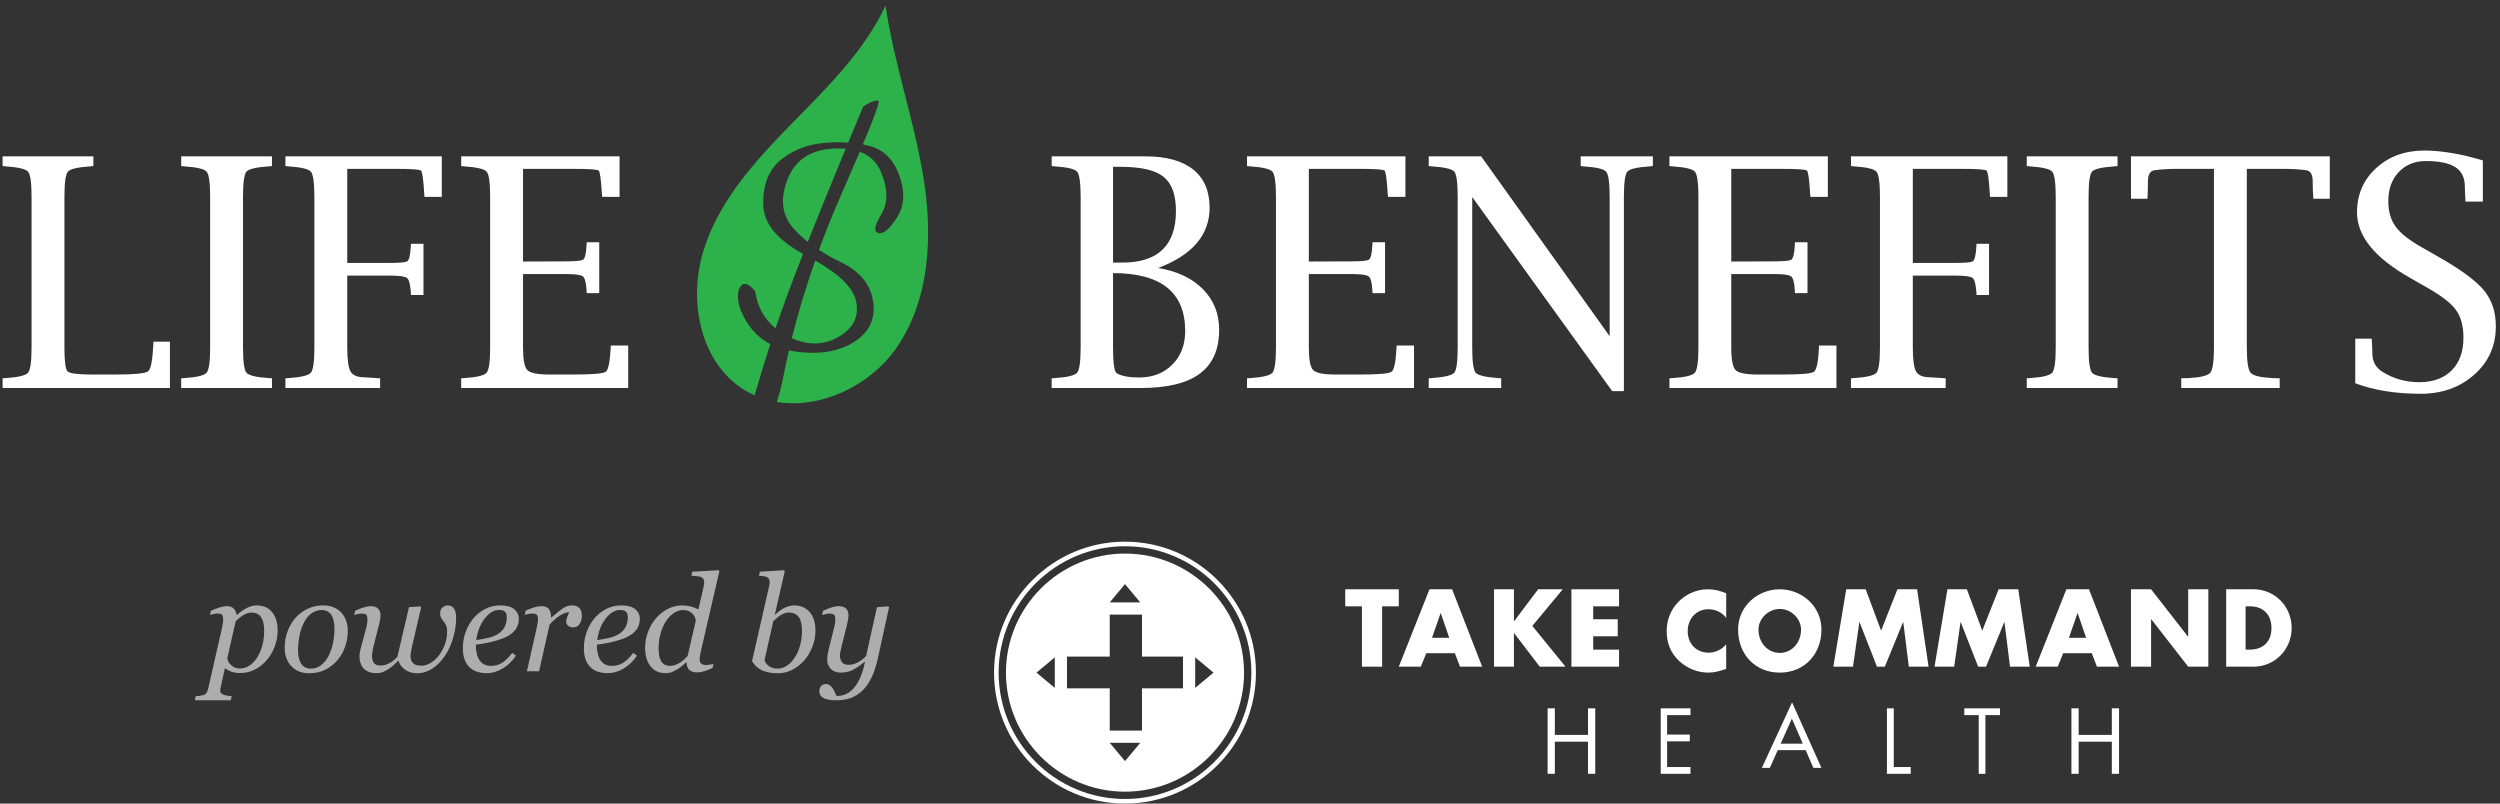
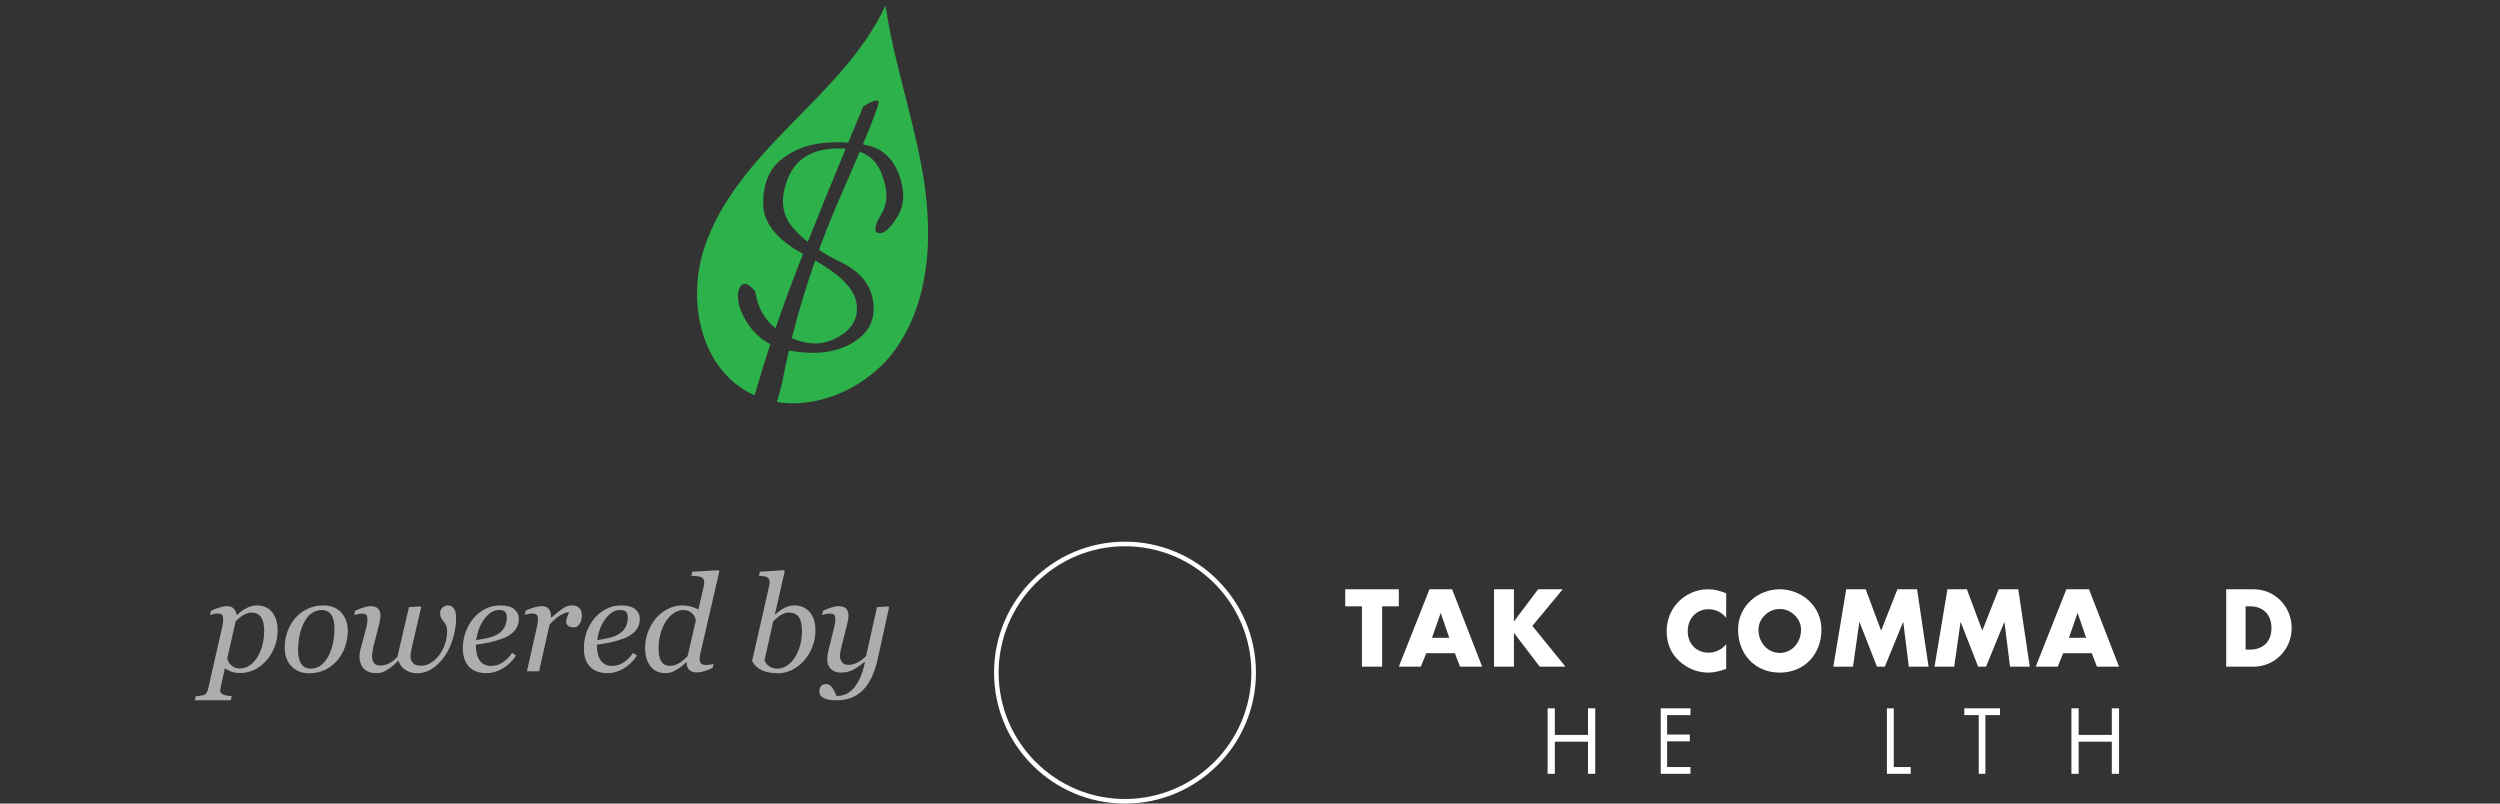
<svg xmlns="http://www.w3.org/2000/svg" width="420px" height="135px" viewBox="0 0 420 135" version="1.1">
  <rect x="0" y="0" width="420" height="135" fill="#333333" stroke="none" />
  <title>life-benefits-white</title>
  <desc>Created with Sketch.</desc>
  <defs />
  <g id="Page-1" stroke="none" stroke-width="1" fill="none" fill-rule="evenodd">
    <g id="life-benefits-white">
      <g id="Group-2">
-         <path d="M28.546,65.181 L0.438,65.181 L0.438,63.551 L0.937,63.524 C3.058,63.384 4.316,63.082 4.71,62.618 C5.105,62.153 5.302,60.737 5.302,58.371 L5.302,33.076 C5.302,30.704 5.105,29.291 4.71,28.838 C4.316,28.384 3.058,28.087 0.937,27.948 L0.438,27.896 L0.438,26.265 L15.688,26.265 L15.688,27.896 L15.189,27.948 C13.049,28.087 11.788,28.384 11.402,28.838 C11.016,29.291 10.824,30.704 10.824,33.076 L10.824,58.371 C10.824,60.702 11.001,62.043 11.356,62.394 C11.711,62.744 13.059,62.92 15.4,62.92 L19.419,62.92 C22.594,62.92 24.413,62.74 24.875,62.381 C25.337,62.021 25.631,60.536 25.758,57.924 L25.785,57.398 L28.546,57.398 L28.546,65.181 Z M45.69,63.55 L45.69,65.18 L30.44,65.18 L30.44,63.55 L30.939,63.524 C33.06,63.383 34.318,63.081 34.712,62.617 C35.107,62.153 35.304,60.737 35.304,58.37 L35.304,33.075 C35.304,30.703 35.107,29.291 34.712,28.837 C34.318,28.383 33.06,28.087 30.939,27.947 L30.44,27.895 L30.44,26.265 L45.69,26.265 L45.69,27.895 L45.19,27.947 C43.051,28.087 41.79,28.383 41.404,28.837 C41.018,29.291 40.826,30.703 40.826,33.075 L40.826,58.37 C40.826,60.737 41.018,62.153 41.404,62.617 C41.79,63.081 43.051,63.383 45.19,63.524 L45.69,63.55 Z M58.338,46.301 L58.338,58.37 C58.338,60.439 58.526,61.793 58.903,62.433 C59.28,63.073 60.082,63.392 61.309,63.392 C61.379,63.392 62.063,63.436 63.36,63.524 L63.859,63.55 L63.859,65.18 L47.952,65.18 L47.952,63.55 L48.451,63.524 C50.572,63.384 51.83,63.081 52.224,62.617 C52.619,62.153 52.816,60.737 52.816,58.37 L52.816,33.075 C52.816,30.703 52.619,29.291 52.224,28.837 C51.83,28.384 50.572,28.087 48.451,27.947 L47.952,27.895 L47.952,26.265 L74.22,26.265 L74.22,33.075 L71.301,33.075 L71.275,32.575 C71.133,30.156 70.948,28.851 70.719,28.657 C70.49,28.465 69.08,28.368 66.489,28.368 L58.338,28.368 L58.338,44.171 L65.463,44.171 C67.041,44.171 68.005,44.093 68.356,43.935 C68.707,43.777 68.925,42.945 69.013,41.437 L69.04,40.963 L71.143,40.963 L71.143,49.562 L69.04,49.562 L69.013,49.062 C68.925,47.73 68.707,46.937 68.356,46.682 C68.005,46.428 67.041,46.301 65.463,46.301 L58.338,46.301 Z M105.536,65.181 L77.48,65.181 L77.48,63.551 L77.98,63.524 C80.1,63.384 81.359,63.082 81.753,62.618 C82.147,62.153 82.345,60.737 82.345,58.371 L82.345,33.076 C82.345,30.704 82.147,29.291 81.753,28.838 C81.359,28.384 80.1,28.087 77.98,27.948 L77.48,27.896 L77.48,26.265 L104.09,26.265 L104.09,33.076 L101.171,33.076 L101.119,32.576 C100.978,30.157 100.799,28.851 100.58,28.658 C100.36,28.466 98.953,28.369 96.359,28.369 L87.867,28.369 L87.867,43.935 L94.992,43.909 C96.57,43.909 97.538,43.826 97.898,43.659 C98.257,43.493 98.472,42.664 98.542,41.174 L98.568,40.701 L100.672,40.701 L100.672,49.246 L98.568,49.246 L98.542,48.777 C98.472,47.456 98.257,46.669 97.898,46.417 C97.538,46.165 96.57,46.039 94.992,46.039 L87.867,46.039 L87.867,58.371 C87.867,60.405 88.107,61.671 88.59,62.17 C89.072,62.67 90.32,62.92 92.336,62.92 L96.491,62.92 C99.576,62.92 101.333,62.766 101.763,62.459 C102.192,62.153 102.469,60.843 102.591,58.529 L102.618,58.055 L105.536,58.055 L105.536,65.181 Z M237.553,65.181 L209.498,65.181 L209.498,63.551 L209.997,63.524 C212.117,63.384 213.375,63.082 213.77,62.618 C214.164,62.153 214.362,60.737 214.362,58.371 L214.362,33.076 C214.362,30.704 214.164,29.291 213.77,28.838 C213.375,28.384 212.117,28.087 209.997,27.948 L209.498,27.896 L209.498,26.265 L236.108,26.265 L236.108,33.076 L233.19,33.076 L233.137,32.576 C232.996,30.157 232.817,28.851 232.598,28.658 C232.377,28.466 230.971,28.369 228.377,28.369 L219.883,28.369 L219.883,43.935 L227.01,43.909 C228.588,43.909 229.555,43.826 229.914,43.659 C230.274,43.493 230.489,42.664 230.559,41.174 L230.586,40.701 L232.69,40.701 L232.69,49.246 L230.586,49.246 L230.559,48.777 C230.489,47.456 230.274,46.669 229.914,46.417 C229.555,46.165 228.588,46.039 227.01,46.039 L219.883,46.039 L219.883,58.371 C219.883,60.405 220.125,61.671 220.608,62.17 C221.088,62.67 222.338,62.92 224.354,62.92 L228.508,62.92 C231.594,62.92 233.35,62.766 233.78,62.459 C234.209,62.153 234.487,60.843 234.61,58.529 L234.635,58.055 L237.553,58.055 L237.553,65.181 Z M270.845,65.707 L247.335,33.102 L247.335,58.371 C247.335,60.755 247.528,62.17 247.913,62.618 C248.299,63.064 249.571,63.367 251.727,63.524 L252.199,63.551 L252.199,65.181 L240.026,65.181 L240.026,63.551 L240.498,63.524 C242.655,63.367 243.926,63.064 244.312,62.618 C244.697,62.17 244.89,60.755 244.89,58.371 L244.89,33.076 C244.89,30.686 244.698,29.269 244.315,28.825 C243.931,28.38 242.666,28.087 240.522,27.948 L240.026,27.896 L240.026,26.266 L248.833,26.266 L270.422,56.478 L270.422,33.076 C270.422,30.704 270.225,29.291 269.83,28.838 C269.436,28.384 268.169,28.087 266.031,27.948 L265.557,27.896 L265.557,26.266 L277.679,26.266 L277.679,27.896 L277.179,27.948 C275.04,28.087 273.779,28.384 273.393,28.838 C273.007,29.291 272.815,30.704 272.815,33.076 L272.815,65.707 L270.845,65.707 Z M308.522,65.181 L280.466,65.181 L280.466,63.551 L280.965,63.524 C283.086,63.384 284.344,63.082 284.739,62.618 C285.133,62.153 285.331,60.737 285.331,58.371 L285.331,33.076 C285.331,30.704 285.133,29.291 284.739,28.838 C284.344,28.384 283.086,28.087 280.965,27.948 L280.466,27.896 L280.466,26.265 L307.076,26.265 L307.076,33.076 L304.158,33.076 L304.105,32.576 C303.964,30.157 303.785,28.851 303.566,28.658 C303.346,28.466 301.94,28.369 299.345,28.369 L290.852,28.369 L290.852,43.935 L297.978,43.909 C299.556,43.909 300.524,43.826 300.883,43.659 C301.243,43.493 301.458,42.664 301.528,41.174 L301.554,40.701 L303.658,40.701 L303.658,49.246 L301.554,49.246 L301.528,48.777 C301.458,47.456 301.243,46.669 300.883,46.417 C300.524,46.165 299.556,46.039 297.978,46.039 L290.852,46.039 L290.852,58.371 C290.852,60.405 291.093,61.671 291.576,62.17 C292.057,62.67 293.306,62.92 295.323,62.92 L299.477,62.92 C302.562,62.92 304.319,62.766 304.749,62.459 C305.178,62.153 305.455,60.843 305.578,58.529 L305.603,58.055 L308.522,58.055 L308.522,65.181 Z M321.354,46.301 L321.354,58.37 C321.354,60.439 321.542,61.793 321.919,62.433 C322.296,63.073 323.098,63.392 324.326,63.392 C324.395,63.392 325.079,63.436 326.376,63.524 L326.876,63.55 L326.876,65.18 L310.968,65.18 L310.968,63.55 L311.467,63.524 C313.588,63.384 314.846,63.081 315.241,62.617 C315.635,62.153 315.833,60.737 315.833,58.37 L315.833,33.075 C315.833,30.703 315.635,29.291 315.241,28.837 C314.846,28.384 313.588,28.087 311.467,27.947 L310.968,27.895 L310.968,26.265 L337.236,26.265 L337.236,33.075 L334.318,33.075 L334.292,32.575 C334.15,30.156 333.965,28.851 333.736,28.657 C333.506,28.465 332.096,28.368 329.505,28.368 L321.354,28.368 L321.354,44.171 L328.48,44.171 C330.058,44.171 331.022,44.093 331.373,43.935 C331.723,43.777 331.942,42.945 332.03,41.437 L332.056,40.963 L334.16,40.963 L334.16,49.562 L332.056,49.562 L332.03,49.062 C331.942,47.73 331.723,46.937 331.373,46.682 C331.022,46.428 330.058,46.301 328.48,46.301 L321.354,46.301 Z M355.747,63.55 L355.747,65.18 L340.496,65.18 L340.496,63.55 L340.995,63.524 C343.116,63.383 344.374,63.081 344.768,62.617 C345.163,62.153 345.36,60.737 345.36,58.37 L345.36,33.075 C345.36,30.703 345.163,29.291 344.768,28.837 C344.374,28.383 343.116,28.087 340.995,27.947 L340.496,27.895 L340.496,26.265 L355.747,26.265 L355.747,27.895 L355.247,27.947 C353.108,28.087 351.846,28.383 351.461,28.837 C351.075,29.291 350.882,30.703 350.882,33.075 L350.882,58.37 C350.882,60.737 351.075,62.153 351.461,62.617 C351.846,63.081 353.108,63.383 355.247,63.524 L355.747,63.55 Z M371.943,28.369 L365.738,28.369 C364.284,28.369 363.012,28.448 361.925,28.605 C361.207,28.711 360.848,29.359 360.848,30.551 C360.848,31.445 360.83,32.217 360.796,32.865 L360.769,33.391 L358.007,33.391 L358.007,26.265 L391.401,26.265 L391.401,33.391 L388.64,33.391 L388.615,32.865 C388.562,32.217 388.536,31.445 388.536,30.551 C388.536,29.359 388.185,28.711 387.483,28.605 C386.38,28.448 385.111,28.369 383.678,28.369 L377.466,28.369 L377.466,58.371 C377.466,60.702 377.675,62.118 378.096,62.618 C378.517,63.117 379.771,63.419 381.856,63.524 L382.988,63.551 L382.988,65.181 L366.449,65.181 L366.449,63.551 L367.579,63.524 C369.666,63.419 370.914,63.117 371.327,62.618 C371.738,62.118 371.943,60.702 371.943,58.371 L371.943,28.369 Z M395.688,64.392 L395.688,56.898 L398.449,56.898 L398.475,57.371 C398.528,58.248 398.554,58.906 398.554,59.344 C398.554,60.729 399.124,61.772 400.263,62.473 C402.122,63.63 404.172,64.208 406.417,64.208 C408.748,64.208 410.571,63.547 411.885,62.223 C413.2,60.9 413.858,59.072 413.858,56.741 C413.858,54.778 413.437,53.217 412.595,52.06 C411.754,50.903 410.115,49.641 407.678,48.274 L404.917,46.696 C398.958,43.33 395.977,39.658 395.977,35.679 C395.977,32.681 397.051,30.201 399.199,28.238 C401.345,26.274 404.041,25.292 407.284,25.292 C408.686,25.292 410.207,25.429 411.846,25.7 C413.485,25.972 415.242,26.388 417.118,26.949 L417.118,33.865 L414.2,33.865 L414.178,33.417 C414.123,32.471 414.094,31.779 414.094,31.34 C414.094,29.868 413.567,28.786 412.513,28.093 C411.459,27.401 409.808,27.054 407.56,27.054 C405.68,27.054 404.156,27.672 402.988,28.908 C401.82,30.144 401.236,31.77 401.236,33.786 C401.236,35.504 401.639,36.924 402.446,38.045 C403.251,39.167 404.708,40.324 406.811,41.516 L409.572,43.094 C413.393,45.267 415.969,47.161 417.302,48.773 C418.634,50.386 419.3,52.411 419.3,54.848 C419.3,58.091 418.095,60.786 415.685,62.933 C413.275,65.08 410.264,66.154 406.653,66.154 C404.549,66.154 402.582,66.005 400.75,65.707 C398.917,65.409 397.23,64.971 395.688,64.392 Z M194.557,45.025 C197.76,45.551 200.271,46.734 202.09,48.573 C203.907,50.412 204.817,52.69 204.817,55.405 C204.817,58.698 203.738,61.151 201.581,62.763 C199.424,64.375 196.128,65.18 191.694,65.18 L176.682,65.18 L176.682,63.55 L177.181,63.524 C179.302,63.383 180.56,63.081 180.954,62.617 C181.349,62.152 181.546,60.736 181.546,58.37 L181.546,33.075 C181.546,30.703 181.349,29.291 180.954,28.837 C180.56,28.383 179.302,28.087 177.181,27.947 L176.682,27.895 L176.682,26.265 L192.404,26.265 C195.921,26.265 198.601,27.002 200.446,28.475 C202.29,29.948 203.213,32.088 203.213,34.895 C203.213,37.175 202.491,39.162 201.049,40.855 C199.606,42.547 197.442,43.938 194.557,45.025 Z M186.989,45.88 L186.989,58.37 C186.989,61.052 187.209,62.507 187.649,62.735 C188.477,63.191 189.711,63.419 191.351,63.419 C193.65,63.419 195.518,62.695 196.955,61.249 C198.392,59.803 199.111,57.923 199.111,55.609 C199.111,49.124 195.07,45.88 186.989,45.88 Z M186.989,44.118 L188.528,44.118 C191.538,44.118 193.796,43.395 195.302,41.946 C196.807,40.497 197.559,38.333 197.559,35.454 C197.559,32.732 196.865,30.814 195.478,29.699 C194.09,28.584 191.69,28.026 188.276,28.026 L186.989,28.026 L186.989,44.118 Z" id="Combined-Shape" fill="#FFFFFF" />
        <path d="M155.153,29.915 C156.718,39.687 156.224,50.386 150.562,58.502 C146.145,64.833 137.85,68.733 130.508,67.534 C130.798,66.658 131.085,65.619 131.375,64.409 C131.726,62.571 132.114,60.731 132.536,58.892 C132.654,58.911 132.773,58.931 132.891,58.948 C137.056,59.657 140.496,59.213 143.208,57.616 C145.921,56.018 147.087,53.74 146.708,50.784 C146.328,47.828 144.47,45.558 141.137,43.974 C139.851,43.367 138.669,42.699 137.589,41.967 C138.714,38.907 139.945,35.855 141.281,32.811 C142.51,30.005 143.565,27.568 144.446,25.499 C146.154,26.115 147.344,27.263 148.013,28.945 C149.194,31.732 149.207,34.082 148.049,35.998 C146.893,37.912 146.739,38.964 147.589,39.154 C148.439,39.345 149.48,38.458 150.718,36.494 C151.953,34.529 152.07,32.173 151.067,29.427 C150.065,26.683 148.323,25.028 145.846,24.465 C145.564,24.382 145.268,24.311 144.963,24.252 C146.96,19.523 147.828,17.093 147.566,16.963 C147.161,16.767 146.319,17.068 145.038,17.864 C144.157,19.956 143.31,21.987 142.494,23.958 C141.062,23.849 139.59,23.881 138.077,24.054 C135.398,24.341 133.077,25.293 131.113,26.911 C129.15,28.528 128.185,30.996 128.215,34.317 C128.262,37.45 130.494,40.232 134.912,42.663 C134.656,43.328 134.401,43.981 134.144,44.622 C132.799,48.063 131.516,51.574 130.292,55.152 C128.387,53.609 127.243,51.534 126.867,48.927 C125.764,47.613 124.942,47.346 124.397,48.126 C123.855,48.906 123.823,50.118 124.305,51.761 C125.37,54.576 127.07,56.593 129.409,57.816 C128.49,60.638 127.618,63.512 126.772,66.418 C126.037,66.091 125.32,65.703 124.632,65.243 C117.475,60.461 115.641,50.261 118.201,42.042 C120.76,33.824 126.746,27.178 132.764,21.024 C138.784,14.871 145.139,8.736 148.772,0.933 C150.192,10.727 153.587,20.144 155.153,29.915 Z M140.251,24.955 C140.905,24.931 141.514,24.943 142.077,24.992 C139.695,30.719 137.574,35.932 135.714,40.634 C134.798,39.918 133.987,39.154 133.278,38.338 C131.349,36.164 131.024,33.428 132.304,30.129 C133.585,26.83 136.234,25.104 140.251,24.955 Z M140.7,56.691 C138.34,57.996 135.78,58.033 133.02,56.803 C134.12,52.435 135.431,48.093 136.954,43.779 C141.089,46.104 143.386,48.415 143.846,50.714 C144.338,53.27 143.29,55.261 140.7,56.691 Z" id="Combined-Shape" fill="#2DB24B" />
      </g>
      <g id="Group" transform="translate(32, 91)" fill="#FFFFFF">
        <g id="Logo" transform="translate(135, 0)">
-           <path d="M33.795,24.564 L33.795,19.436 L36.872,22 L33.795,24.564 Z M31.744,24.64 L24.858,24.64 L24.858,31.744 L19.435,31.744 L19.435,24.64 L12.256,24.64 L12.256,19.314 L19.435,19.314 L19.435,12.256 L24.858,12.256 L24.858,19.314 L31.744,19.314 L31.744,24.64 Z M22,36.872 L19.436,33.795 L24.564,33.795 L22,36.872 Z M10.205,24.564 L7.128,22 L10.205,19.436 L10.205,24.564 Z M22,7.128 L24.564,10.205 L19.436,10.205 L22,7.128 Z M21.998,2 C10.971,2 2,10.973 2,22 C2,33.028 10.971,42 21.998,42 C33.028,42 42,33.028 42,22 C42,10.973 33.028,2 21.998,2 L21.998,2 Z" id="Fill-1" />
          <polygon id="Fill-3" points="68 8 59 8 59 10.863 61.804 10.863 61.804 21 65.196 21 65.196 10.863 68 10.863" />
          <path d="M73.577,16.155 L75.018,12.017 L75.053,12.017 L76.474,16.155 L73.577,16.155 Z M73.151,8 L68,21 L71.695,21 L72.618,18.742 L77.417,18.742 L78.286,21 L82,21 L76.955,8 L73.151,8 Z" id="Fill-5" />
          <polygon id="Fill-7" points="90.434 14.154 95.541 8 91.404 8 87.37 13.362 87.336 13.362 87.336 8 84 8 84 21 87.336 21 87.336 15.361 87.37 15.361 91.677 21 96 21" />
-           <polygon id="Fill-9" points="97 21 105 21 105 18.138 100.655 18.138 100.655 15.896 104.776 15.896 104.776 13.035 100.655 13.035 100.655 10.862 105 10.862 105 8 97 8" />
          <path d="M114.925,10.152 C113.676,11.456 113,13.201 113,15.018 C113,16.993 113.66,18.721 115.098,20.043 C116.448,21.294 118.182,22 120.003,22 C121.059,22 121.873,21.734 123,21.382 L123,17.24 C122.289,18.104 121.18,18.65 120.072,18.65 C117.957,18.65 116.537,17.134 116.537,15.036 C116.537,12.972 117.94,11.35 120.019,11.35 C121.18,11.35 122.306,11.861 123,12.813 L123,8.672 C121.995,8.248 120.99,8 119.898,8 C118.061,8 116.207,8.812 114.925,10.152" id="Fill-11" />
          <path d="M131.999,18.692 C130.037,18.692 128.424,17.038 128.424,14.774 C128.424,12.963 130.037,11.309 131.999,11.309 C133.963,11.309 135.575,12.963 135.575,14.774 C135.575,17.038 133.963,18.692 131.999,18.692 M131.999,8 C128.357,8 125,10.786 125,14.757 C125,19.006 127.938,22 131.999,22 C136.062,22 139,19.006 139,14.757 C139,10.786 135.642,8 131.999,8" id="Fill-13" />
          <polygon id="Fill-15" points="151.768 8 149.026 14.948 146.435 8 143.167 8 141 21 144.302 21 145.367 13.518 145.402 13.518 148.331 21 149.652 21 152.716 13.518 152.751 13.518 153.682 21 157 21 155.07 8" />
          <polygon id="Fill-17" points="168.769 8 166.025 14.948 163.435 8 160.168 8 158 21 161.303 21 162.368 13.518 162.402 13.518 165.331 21 166.653 21 169.717 13.518 169.751 13.518 170.683 21 174 21 172.07 8" />
          <path d="M180.578,16.155 L182.017,12.017 L182.053,12.017 L183.475,16.155 L180.578,16.155 Z M180.151,8 L175,21 L178.696,21 L179.618,18.742 L184.417,18.742 L185.286,21 L189,21 L183.954,8 L180.151,8 Z" id="Fill-19" />
-           <polygon id="Fill-21" points="200.616 15.948 200.582 15.948 194.384 8 191 8 191 21 194.384 21 194.384 13.034 194.418 13.034 200.616 21 204 21 204 8 200.616 8" />
          <path d="M210.994,18.138 L210.262,18.138 L210.262,10.862 L211.028,10.862 C213.125,10.862 214.606,12.173 214.606,14.5 C214.606,17.035 212.942,18.138 210.994,18.138 M211.627,8 L207,8 L207,21 L211.627,21 C215.105,21 218,18.155 218,14.5 C218,10.846 215.122,8 211.627,8" id="Fill-23" />
          <polygon id="Fill-25" points="99.787 32.464 94.213 32.464 94.213 28 93 28 93 39 94.213 39 94.213 33.603 99.787 33.603 99.787 39 101 39 101 28 99.787 28" />
          <polygon id="Fill-27" points="112 39 117 39 117 37.861 113.074 37.861 113.074 33.544 116.885 33.544 116.885 32.406 113.074 32.406 113.074 29.138 117 29.138 117 28 112 28" />
-           <path d="M132.159,33.934 L134.036,29.728 L135.87,33.934 L132.159,33.934 Z M129,38 L130.338,38 L131.664,35.021 L136.35,35.021 L137.646,38 L139,38 L134.065,27 L129,38 Z" id="Fill-29" />
          <polygon id="Fill-31" points="151.151 28 150 28 150 39 154 39 154 37.861 151.151 37.861" />
          <polygon id="Fill-33" points="163 29.138 165.426 29.138 165.426 39 166.547 39 166.547 29.138 169 29.138 169 28 163 28" />
          <polygon id="Fill-35" points="187.786 32.464 182.213 32.464 182.213 28 181 28 181 39 182.213 39 182.213 33.603 187.786 33.603 187.786 39 189 39 189 28 187.786 28" />
          <path d="M21.999,43.23 C10.293,43.23 0.77,33.707 0.77,22 C0.77,10.294 10.293,0.77 21.999,0.77 C33.706,0.77 43.23,10.294 43.23,22 C43.23,33.707 33.706,43.23 21.999,43.23 M21.999,0 C9.868,0 0,9.869 0,22 C0,34.131 9.868,44 21.999,44 C34.131,44 44,34.131 44,22 C44,9.869 34.131,0 21.999,0" id="Fill-37" />
        </g>
        <path d="M14.643,14.9 C14.643,15.88 14.471,16.809 14.128,17.686 C13.784,18.564 13.327,19.325 12.756,19.968 C12.12,20.678 11.431,21.204 10.688,21.548 C9.946,21.892 9.183,22.064 8.401,22.064 C7.772,22.064 7.256,21.987 6.854,21.833 C6.452,21.68 6.093,21.49 5.779,21.263 L5.143,24.137 C5.099,24.32 5.064,24.492 5.038,24.653 C5.013,24.814 5,24.942 5,25.037 C5,25.234 5.071,25.391 5.214,25.508 C5.357,25.625 5.519,25.71 5.702,25.761 C5.885,25.819 6.09,25.863 6.316,25.892 C6.543,25.922 6.748,25.944 6.931,25.958 L6.777,26.649 L0.732,26.649 L0.886,25.958 C1.12,25.944 1.339,25.925 1.544,25.903 C1.749,25.881 1.943,25.845 2.126,25.794 C2.352,25.728 2.533,25.605 2.669,25.426 C2.804,25.247 2.901,25.026 2.959,24.762 L5.252,14.669 C5.311,14.392 5.366,14.112 5.417,13.83 C5.468,13.549 5.494,13.305 5.494,13.101 C5.494,12.691 5.43,12.417 5.302,12.278 C5.174,12.139 4.898,12.069 4.473,12.069 C4.313,12.069 4.108,12.101 3.859,12.163 C3.61,12.225 3.417,12.274 3.278,12.311 L3.442,11.609 C3.998,11.36 4.499,11.168 4.945,11.033 C5.391,10.897 5.772,10.83 6.086,10.83 C6.598,10.83 6.986,10.96 7.249,11.219 C7.512,11.479 7.677,11.839 7.743,12.3 L7.83,12.3 C8.328,11.839 8.86,11.459 9.427,11.159 C9.993,10.859 10.558,10.709 11.122,10.709 C12.233,10.709 13.098,11.088 13.716,11.845 C14.334,12.602 14.643,13.62 14.643,14.9 Z M11.22,19.431 C11.593,18.831 11.88,18.149 12.082,17.385 C12.283,16.62 12.383,15.81 12.383,14.955 C12.383,14.567 12.349,14.178 12.279,13.786 C12.21,13.395 12.098,13.071 11.944,12.815 C11.784,12.53 11.564,12.309 11.286,12.152 C11.008,11.994 10.643,11.916 10.189,11.916 C9.853,11.916 9.482,12.018 9.076,12.223 C8.67,12.428 8.174,12.812 7.589,13.375 L6.185,19.595 C6.236,20.012 6.461,20.402 6.86,20.764 C7.258,21.126 7.739,21.307 8.302,21.307 C8.88,21.307 9.421,21.138 9.926,20.802 C10.43,20.466 10.862,20.009 11.22,19.431 Z M26.427,15.021 C26.427,15.884 26.28,16.747 25.988,17.61 C25.695,18.473 25.271,19.23 24.715,19.881 C24.152,20.553 23.474,21.093 22.68,21.499 C21.887,21.905 20.967,22.108 19.921,22.108 C18.707,22.108 17.721,21.716 16.964,20.934 C16.207,20.151 15.829,19.098 15.829,17.774 C15.829,16.801 15.99,15.895 16.312,15.053 C16.634,14.212 17.065,13.474 17.606,12.837 C18.155,12.201 18.833,11.687 19.641,11.296 C20.449,10.905 21.325,10.709 22.269,10.709 C23.571,10.709 24.589,11.106 25.324,11.899 C26.059,12.693 26.427,13.733 26.427,15.021 Z M24.189,14.604 C24.189,13.565 24.004,12.786 23.635,12.267 C23.265,11.748 22.733,11.488 22.038,11.488 C21.431,11.488 20.859,11.674 20.321,12.047 C19.784,12.42 19.321,13.028 18.934,13.869 C18.634,14.505 18.414,15.213 18.275,15.991 C18.136,16.77 18.067,17.489 18.067,18.147 C18.067,19.193 18.248,19.985 18.61,20.522 C18.972,21.06 19.519,21.329 20.25,21.329 C20.901,21.329 21.479,21.124 21.984,20.714 C22.488,20.305 22.898,19.785 23.212,19.156 C23.527,18.542 23.768,17.838 23.936,17.045 C24.105,16.251 24.189,15.437 24.189,14.604 Z M44.628,12.739 C44.628,13.887 44.463,15.024 44.134,16.151 C43.805,17.277 43.355,18.268 42.785,19.124 C42.149,20.074 41.428,20.809 40.624,21.329 C39.819,21.848 38.945,22.108 38.002,22.108 C37.314,22.108 36.68,21.917 36.098,21.537 C35.517,21.157 35.127,20.634 34.93,19.968 C34.667,20.224 34.423,20.462 34.2,20.681 C33.977,20.901 33.686,21.128 33.328,21.362 C32.97,21.596 32.642,21.775 32.346,21.899 C32.05,22.023 31.672,22.086 31.211,22.086 C30.655,22.086 30.196,22 29.834,21.828 C29.472,21.656 29.181,21.431 28.962,21.153 C28.757,20.89 28.611,20.592 28.523,20.259 C28.435,19.926 28.391,19.577 28.391,19.211 C28.391,19.072 28.408,18.897 28.441,18.685 C28.474,18.473 28.508,18.29 28.545,18.136 L29.477,14.669 C29.565,14.34 29.629,14.04 29.669,13.77 C29.71,13.499 29.73,13.276 29.73,13.101 C29.73,12.691 29.662,12.419 29.527,12.283 C29.391,12.148 29.115,12.08 28.699,12.08 C28.538,12.08 28.333,12.11 28.084,12.168 C27.835,12.227 27.642,12.274 27.503,12.311 L27.667,11.609 C28.238,11.353 28.741,11.159 29.176,11.027 C29.611,10.896 29.96,10.83 30.223,10.83 C30.809,10.83 31.238,10.967 31.512,11.241 C31.787,11.515 31.924,11.905 31.924,12.41 C31.924,12.541 31.909,12.72 31.88,12.947 C31.851,13.174 31.807,13.401 31.748,13.627 L30.728,17.675 C30.662,17.946 30.607,18.224 30.564,18.509 C30.52,18.794 30.498,19.007 30.498,19.145 C30.498,19.694 30.607,20.109 30.827,20.391 C31.046,20.672 31.416,20.813 31.935,20.813 C32.396,20.813 32.878,20.687 33.383,20.435 C33.888,20.182 34.348,19.815 34.765,19.332 L36.707,11.005 L38.616,10.874 L38.748,11.038 L37.201,17.719 C37.15,17.939 37.097,18.208 37.042,18.526 C36.987,18.844 36.959,19.043 36.959,19.124 C36.959,19.526 37.023,19.844 37.151,20.078 C37.279,20.312 37.442,20.484 37.64,20.594 C37.83,20.703 38.027,20.771 38.232,20.797 C38.437,20.822 38.634,20.835 38.824,20.835 C39.322,20.835 39.832,20.678 40.355,20.363 C40.878,20.049 41.333,19.639 41.721,19.135 C42.152,18.571 42.492,17.948 42.741,17.264 C42.99,16.58 43.114,15.843 43.114,15.053 C43.114,14.615 43.054,14.276 42.933,14.039 C42.812,13.801 42.679,13.594 42.532,13.419 C42.386,13.236 42.253,13.044 42.132,12.843 C42.011,12.642 41.951,12.358 41.951,11.993 C41.951,11.576 42.09,11.258 42.368,11.038 C42.646,10.819 42.938,10.709 43.246,10.709 C43.677,10.709 44.015,10.883 44.26,11.23 C44.505,11.578 44.628,12.08 44.628,12.739 Z M55.161,12.991 C55.161,13.766 54.917,14.432 54.431,14.988 C53.945,15.543 53.237,15.986 52.308,16.315 C51.628,16.564 50.941,16.765 50.246,16.918 C49.551,17.072 48.783,17.2 47.942,17.302 C47.942,18.458 48.156,19.341 48.584,19.952 C49.012,20.563 49.639,20.868 50.465,20.868 C51.197,20.868 51.842,20.685 52.402,20.319 C52.961,19.954 53.511,19.409 54.053,18.685 L54.678,19.145 C54.093,20.038 53.361,20.751 52.484,21.285 C51.606,21.819 50.696,22.086 49.752,22.086 C48.458,22.086 47.468,21.724 46.785,21 C46.101,20.275 45.759,19.248 45.759,17.917 C45.759,16.995 45.903,16.116 46.192,15.278 C46.481,14.441 46.903,13.675 47.459,12.98 C48,12.3 48.664,11.751 49.45,11.334 C50.237,10.918 51.105,10.709 52.056,10.709 C53.109,10.709 53.89,10.923 54.398,11.351 C54.907,11.779 55.161,12.325 55.161,12.991 Z M53.142,12.717 C53.142,12.431 53.102,12.207 53.021,12.042 C52.941,11.877 52.839,11.755 52.714,11.674 C52.583,11.587 52.444,11.532 52.297,11.51 C52.151,11.488 52.001,11.477 51.848,11.477 C50.97,11.477 50.16,11.96 49.418,12.925 C48.675,13.891 48.205,15.094 48.008,16.534 C48.52,16.461 49.098,16.357 49.741,16.222 C50.385,16.087 50.919,15.909 51.343,15.69 C51.95,15.375 52.402,14.971 52.698,14.477 C52.994,13.984 53.142,13.397 53.142,12.717 Z M65.748,12.497 C65.748,12.702 65.719,12.927 65.661,13.172 C65.602,13.417 65.518,13.62 65.408,13.781 C65.277,13.978 65.132,14.13 64.975,14.236 C64.818,14.342 64.593,14.395 64.3,14.395 C63.905,14.395 63.609,14.296 63.412,14.099 C63.214,13.902 63.115,13.682 63.115,13.441 C63.115,13.214 63.17,12.96 63.28,12.678 C63.39,12.397 63.503,12.117 63.62,11.839 C63.532,11.839 63.388,11.863 63.187,11.91 C62.986,11.958 62.742,12.051 62.457,12.19 C62.172,12.329 61.848,12.538 61.486,12.815 C61.124,13.093 60.738,13.463 60.329,13.923 L58.563,21.778 L56.522,21.778 L58.124,14.669 C58.16,14.494 58.213,14.231 58.283,13.88 C58.352,13.529 58.387,13.269 58.387,13.101 C58.387,12.691 58.317,12.417 58.179,12.278 C58.04,12.139 57.762,12.069 57.345,12.069 C57.184,12.069 56.979,12.097 56.73,12.152 C56.482,12.207 56.288,12.252 56.149,12.289 L56.314,11.587 C56.884,11.331 57.389,11.141 57.827,11.016 C58.266,10.892 58.643,10.83 58.957,10.83 C59.543,10.83 59.959,10.989 60.208,11.307 C60.457,11.625 60.581,12.102 60.581,12.739 L60.647,12.739 C61.517,11.985 62.177,11.459 62.627,11.159 C63.077,10.859 63.547,10.709 64.037,10.709 C64.271,10.709 64.498,10.738 64.717,10.797 C64.936,10.855 65.123,10.954 65.277,11.093 C65.437,11.247 65.556,11.424 65.633,11.625 C65.71,11.826 65.748,12.117 65.748,12.497 Z M75.491,12.991 C75.491,13.766 75.248,14.432 74.762,14.988 C74.275,15.543 73.568,15.986 72.639,16.315 C71.959,16.564 71.271,16.765 70.576,16.918 C69.882,17.072 69.114,17.2 68.272,17.302 C68.272,18.458 68.486,19.341 68.914,19.952 C69.342,20.563 69.969,20.868 70.796,20.868 C71.527,20.868 72.173,20.685 72.732,20.319 C73.292,19.954 73.842,19.409 74.383,18.685 L75.008,19.145 C74.423,20.038 73.692,20.751 72.814,21.285 C71.937,21.819 71.026,22.086 70.083,22.086 C68.788,22.086 67.799,21.724 67.115,21 C66.431,20.275 66.089,19.248 66.089,17.917 C66.089,16.995 66.234,16.116 66.523,15.278 C66.812,14.441 67.234,13.675 67.79,12.98 C68.331,12.3 68.995,11.751 69.781,11.334 C70.567,10.918 71.436,10.709 72.386,10.709 C73.44,10.709 74.22,10.923 74.729,11.351 C75.237,11.779 75.491,12.325 75.491,12.991 Z M73.473,12.717 C73.473,12.431 73.432,12.207 73.352,12.042 C73.271,11.877 73.169,11.755 73.045,11.674 C72.913,11.587 72.774,11.532 72.628,11.51 C72.482,11.488 72.332,11.477 72.178,11.477 C71.3,11.477 70.49,11.96 69.748,12.925 C69.006,13.891 68.536,15.094 68.338,16.534 C68.85,16.461 69.428,16.357 70.072,16.222 C70.715,16.087 71.249,15.909 71.673,15.69 C72.28,15.375 72.732,14.971 73.028,14.477 C73.324,13.984 73.473,13.397 73.473,12.717 Z M83.347,20.275 L83.27,20.275 C83.109,20.414 82.901,20.595 82.645,20.819 C82.389,21.042 82.122,21.237 81.844,21.405 C81.493,21.625 81.169,21.793 80.873,21.91 C80.577,22.027 80.213,22.086 79.782,22.086 C78.721,22.086 77.889,21.703 77.286,20.939 C76.682,20.175 76.381,19.135 76.381,17.818 C76.381,16.897 76.543,16.008 76.869,15.152 C77.194,14.296 77.639,13.536 78.202,12.87 C78.75,12.227 79.41,11.706 80.182,11.307 C80.954,10.908 81.76,10.709 82.601,10.709 C83.106,10.709 83.607,10.775 84.104,10.907 C84.601,11.038 85.011,11.199 85.333,11.389 L86.188,7.659 C86.232,7.462 86.263,7.308 86.282,7.198 C86.3,7.089 86.309,6.968 86.309,6.836 C86.309,6.573 86.256,6.372 86.15,6.233 C86.044,6.094 85.896,5.992 85.706,5.926 C85.53,5.86 85.289,5.816 84.982,5.794 C84.675,5.772 84.397,5.747 84.148,5.717 L84.302,5.048 L88.745,4.796 L88.854,4.96 L85.815,18.114 C85.757,18.356 85.697,18.632 85.634,18.943 C85.572,19.253 85.541,19.489 85.541,19.65 C85.541,20.067 85.629,20.35 85.805,20.5 C85.98,20.65 86.276,20.725 86.693,20.725 C86.832,20.725 87.03,20.703 87.286,20.659 C87.542,20.616 87.739,20.568 87.878,20.517 L87.713,21.219 C87.099,21.497 86.591,21.691 86.188,21.8 C85.786,21.91 85.413,21.965 85.069,21.965 C84.543,21.965 84.124,21.828 83.813,21.554 C83.503,21.279 83.347,20.853 83.347,20.275 Z M84.894,13.287 C84.879,13.075 84.824,12.868 84.729,12.667 C84.634,12.466 84.514,12.285 84.367,12.124 C84.199,11.941 83.982,11.79 83.715,11.669 C83.448,11.548 83.131,11.488 82.766,11.488 C82.202,11.488 81.67,11.664 81.169,12.015 C80.668,12.366 80.228,12.834 79.847,13.419 C79.482,13.982 79.189,14.66 78.97,15.454 C78.75,16.247 78.641,17.043 78.641,17.84 C78.641,18.286 78.666,18.681 78.717,19.025 C78.769,19.369 78.867,19.687 79.014,19.979 C79.153,20.25 79.35,20.464 79.606,20.621 C79.862,20.778 80.202,20.857 80.626,20.857 C81.029,20.857 81.466,20.736 81.937,20.495 C82.409,20.254 82.934,19.833 83.512,19.233 L84.894,13.287 Z M104.994,14.9 C104.994,15.873 104.819,16.803 104.467,17.692 C104.116,18.581 103.652,19.347 103.074,19.99 C102.482,20.648 101.813,21.166 101.067,21.543 C100.321,21.919 99.531,22.108 98.697,22.108 C98.068,22.108 97.514,22.055 97.035,21.948 C96.556,21.842 96.148,21.698 95.812,21.515 C95.468,21.325 95.183,21.111 94.956,20.873 C94.729,20.636 94.524,20.371 94.342,20.078 L97.172,7.659 C97.209,7.491 97.24,7.347 97.265,7.226 C97.291,7.105 97.304,6.983 97.304,6.858 C97.304,6.595 97.26,6.392 97.172,6.25 C97.084,6.107 96.96,5.999 96.799,5.926 C96.645,5.86 96.452,5.816 96.218,5.794 C95.984,5.772 95.746,5.747 95.504,5.717 L95.658,5.048 L99.728,4.796 L99.838,4.96 L98.17,12.256 L98.214,12.256 C98.872,11.671 99.452,11.267 99.953,11.044 C100.454,10.821 100.942,10.709 101.418,10.709 C102.529,10.709 103.403,11.088 104.04,11.845 C104.676,12.602 104.994,13.62 104.994,14.9 Z M102.734,14.955 C102.734,14.567 102.699,14.178 102.63,13.786 C102.56,13.395 102.445,13.068 102.284,12.804 C102.116,12.527 101.886,12.307 101.593,12.146 C101.301,11.985 100.939,11.905 100.507,11.905 C100.251,11.905 100.01,11.949 99.783,12.037 C99.556,12.124 99.322,12.241 99.081,12.388 C98.869,12.519 98.662,12.678 98.461,12.865 C98.26,13.051 98.075,13.218 97.907,13.364 L96.448,19.87 C96.47,20.016 96.536,20.177 96.645,20.352 C96.755,20.528 96.894,20.681 97.062,20.813 C97.267,20.981 97.497,21.109 97.753,21.197 C98.009,21.285 98.291,21.329 98.598,21.329 C99.176,21.329 99.719,21.159 100.227,20.819 C100.736,20.478 101.173,20.019 101.538,19.442 C101.941,18.813 102.24,18.111 102.438,17.335 C102.635,16.56 102.734,15.767 102.734,14.955 Z M113.311,20.188 L113.245,20.188 C112.572,20.751 111.932,21.193 111.325,21.515 C110.718,21.837 110.027,21.998 109.252,21.998 C108.55,21.998 107.994,21.795 107.584,21.389 C107.175,20.983 106.97,20.451 106.97,19.793 C106.97,19.617 106.984,19.409 107.014,19.167 C107.043,18.926 107.112,18.568 107.222,18.092 L108.078,14.669 C108.158,14.34 108.22,14.053 108.264,13.808 C108.308,13.563 108.33,13.327 108.33,13.101 C108.33,12.691 108.262,12.419 108.127,12.283 C107.992,12.148 107.716,12.08 107.299,12.08 C107.138,12.08 106.933,12.11 106.685,12.168 C106.436,12.227 106.242,12.274 106.103,12.311 L106.268,11.609 C106.838,11.353 107.341,11.159 107.776,11.027 C108.211,10.896 108.56,10.83 108.824,10.83 C109.409,10.83 109.842,10.961 110.124,11.225 C110.405,11.488 110.546,11.883 110.546,12.41 C110.546,12.541 110.532,12.72 110.502,12.947 C110.473,13.174 110.429,13.401 110.371,13.627 L109.372,17.632 C109.299,17.939 109.237,18.226 109.186,18.493 C109.135,18.76 109.109,18.963 109.109,19.102 C109.109,19.592 109.228,19.979 109.466,20.265 C109.703,20.55 110.052,20.692 110.513,20.692 C111.047,20.692 111.568,20.561 112.077,20.297 C112.585,20.034 113.062,19.672 113.508,19.211 L115.329,11.005 L117.227,10.874 L117.359,11.038 L115.472,19.628 C115.194,20.886 114.839,21.961 114.408,22.854 C113.976,23.746 113.472,24.466 112.894,25.015 C112.287,25.593 111.632,26.009 110.93,26.265 C110.228,26.521 109.427,26.649 108.528,26.649 C107.906,26.649 107.412,26.606 107.047,26.518 C106.681,26.43 106.392,26.309 106.18,26.156 C105.968,26.009 105.825,25.845 105.752,25.662 C105.679,25.479 105.642,25.296 105.642,25.114 C105.642,24.799 105.737,24.521 105.928,24.28 C106.118,24.038 106.392,23.918 106.75,23.918 C107.021,23.918 107.251,23.995 107.441,24.148 C107.632,24.302 107.785,24.47 107.902,24.653 C108.034,24.85 108.155,25.073 108.264,25.322 C108.374,25.571 108.462,25.768 108.528,25.914 L108.791,25.914 C109.208,25.914 109.648,25.812 110.113,25.607 C110.577,25.402 111.003,25.084 111.391,24.653 C111.808,24.185 112.183,23.581 112.515,22.843 C112.848,22.104 113.113,21.219 113.311,20.188 Z" id="powered-by" opacity="0.6" />
      </g>
    </g>
  </g>
</svg>